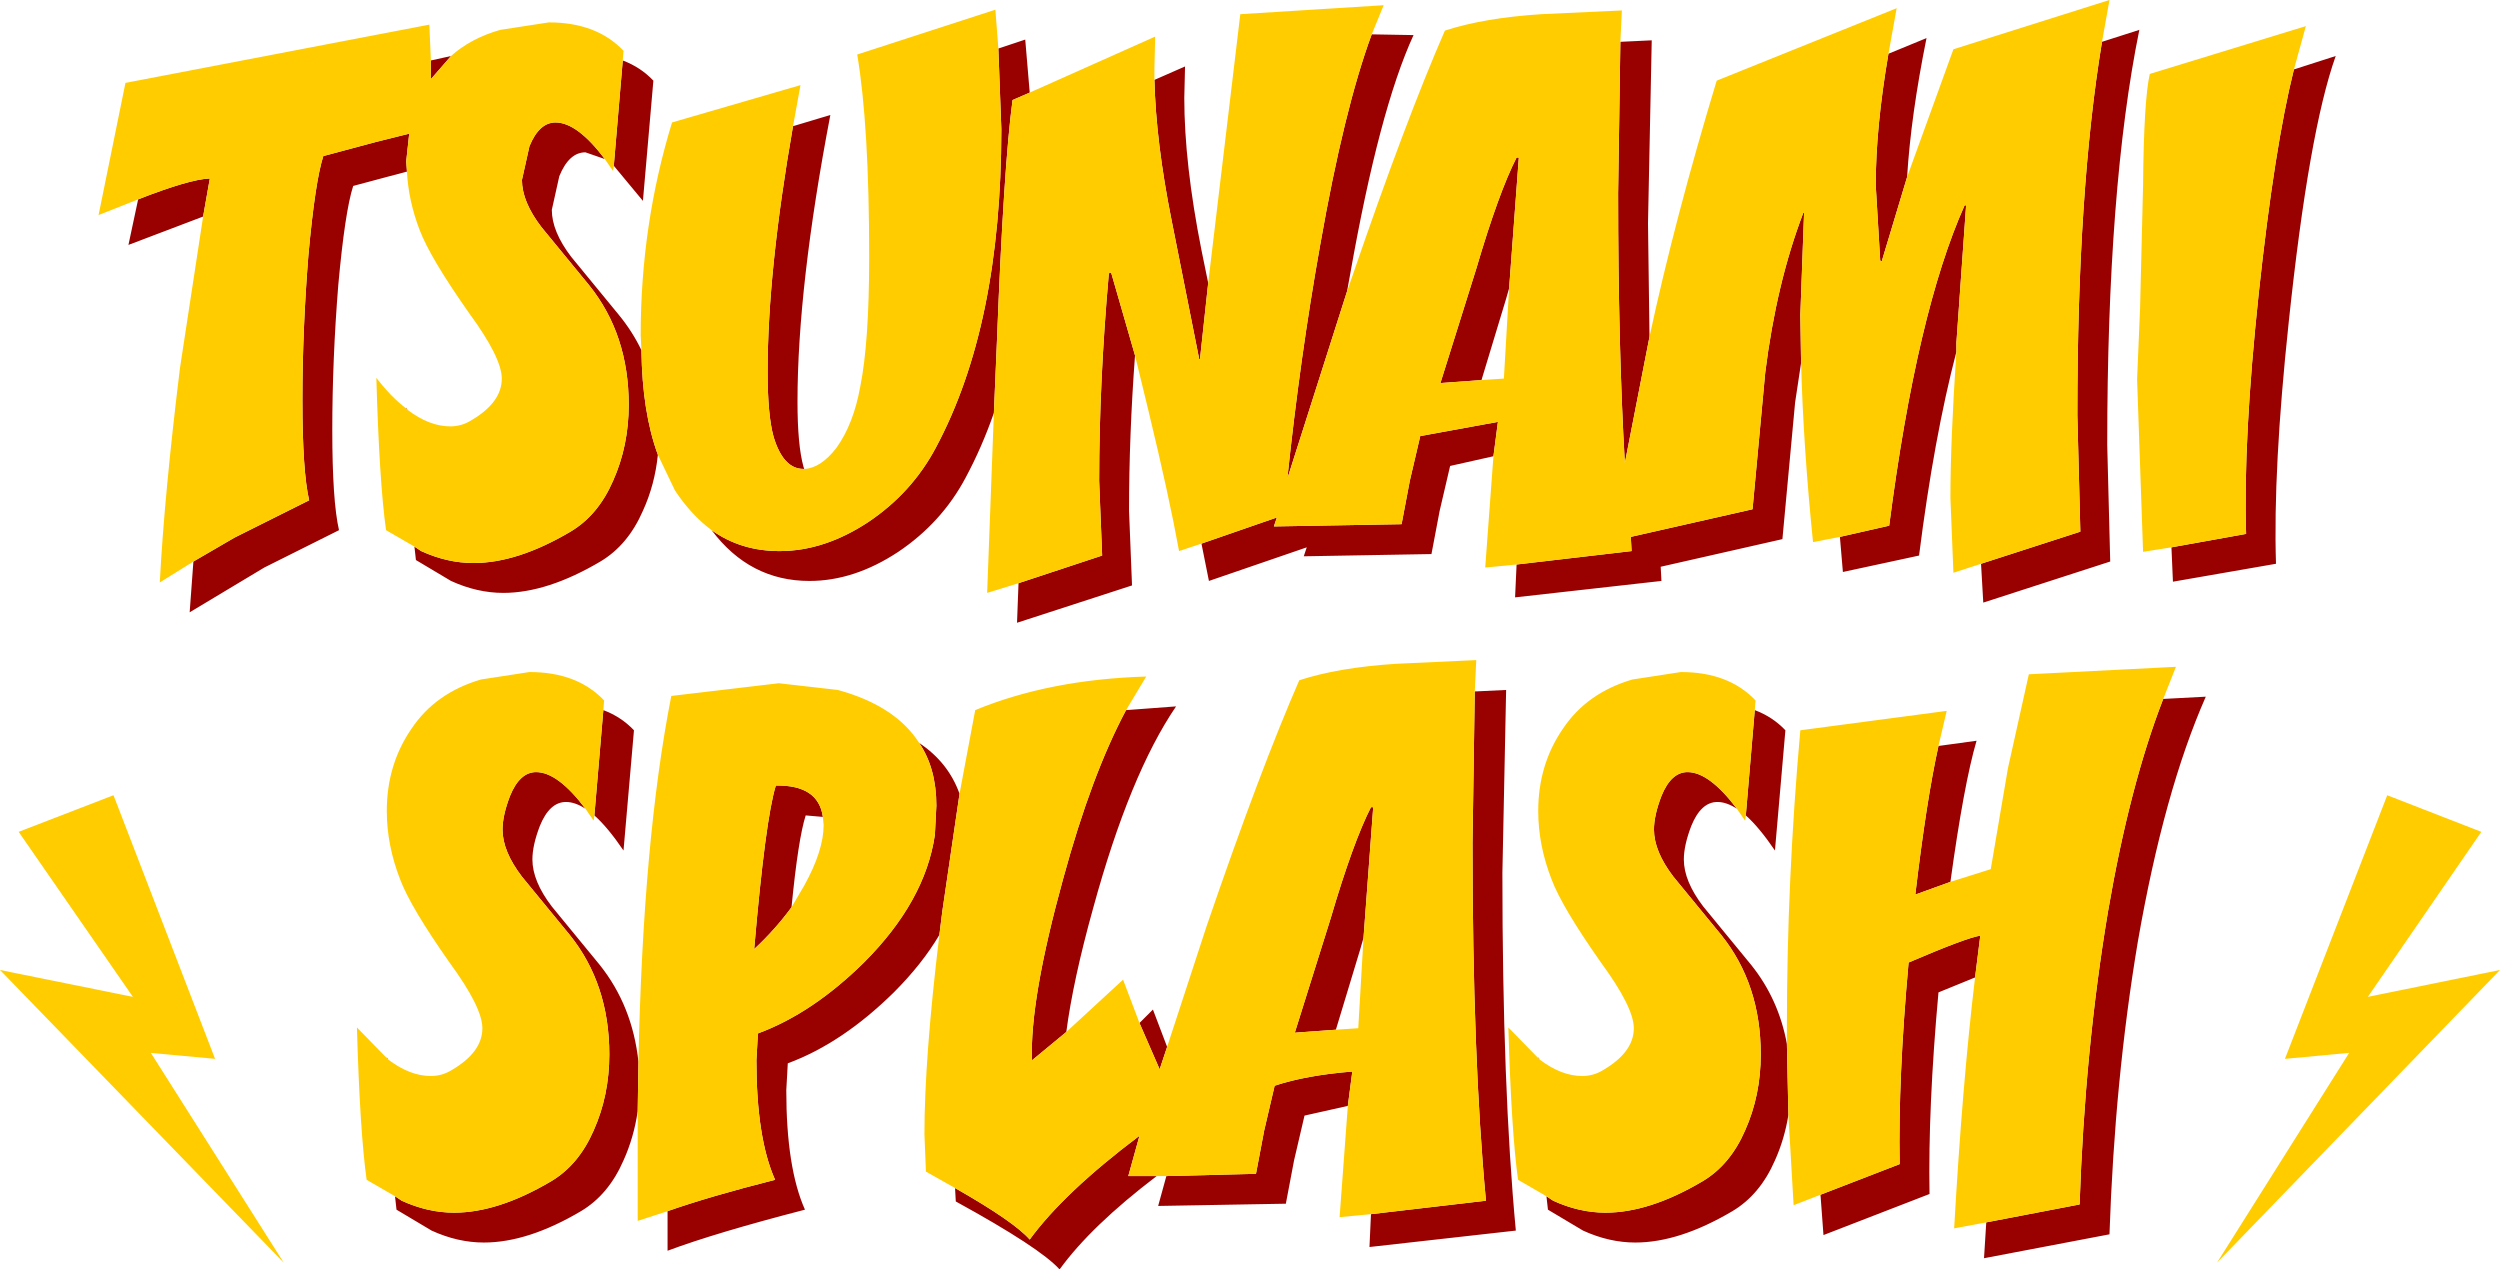
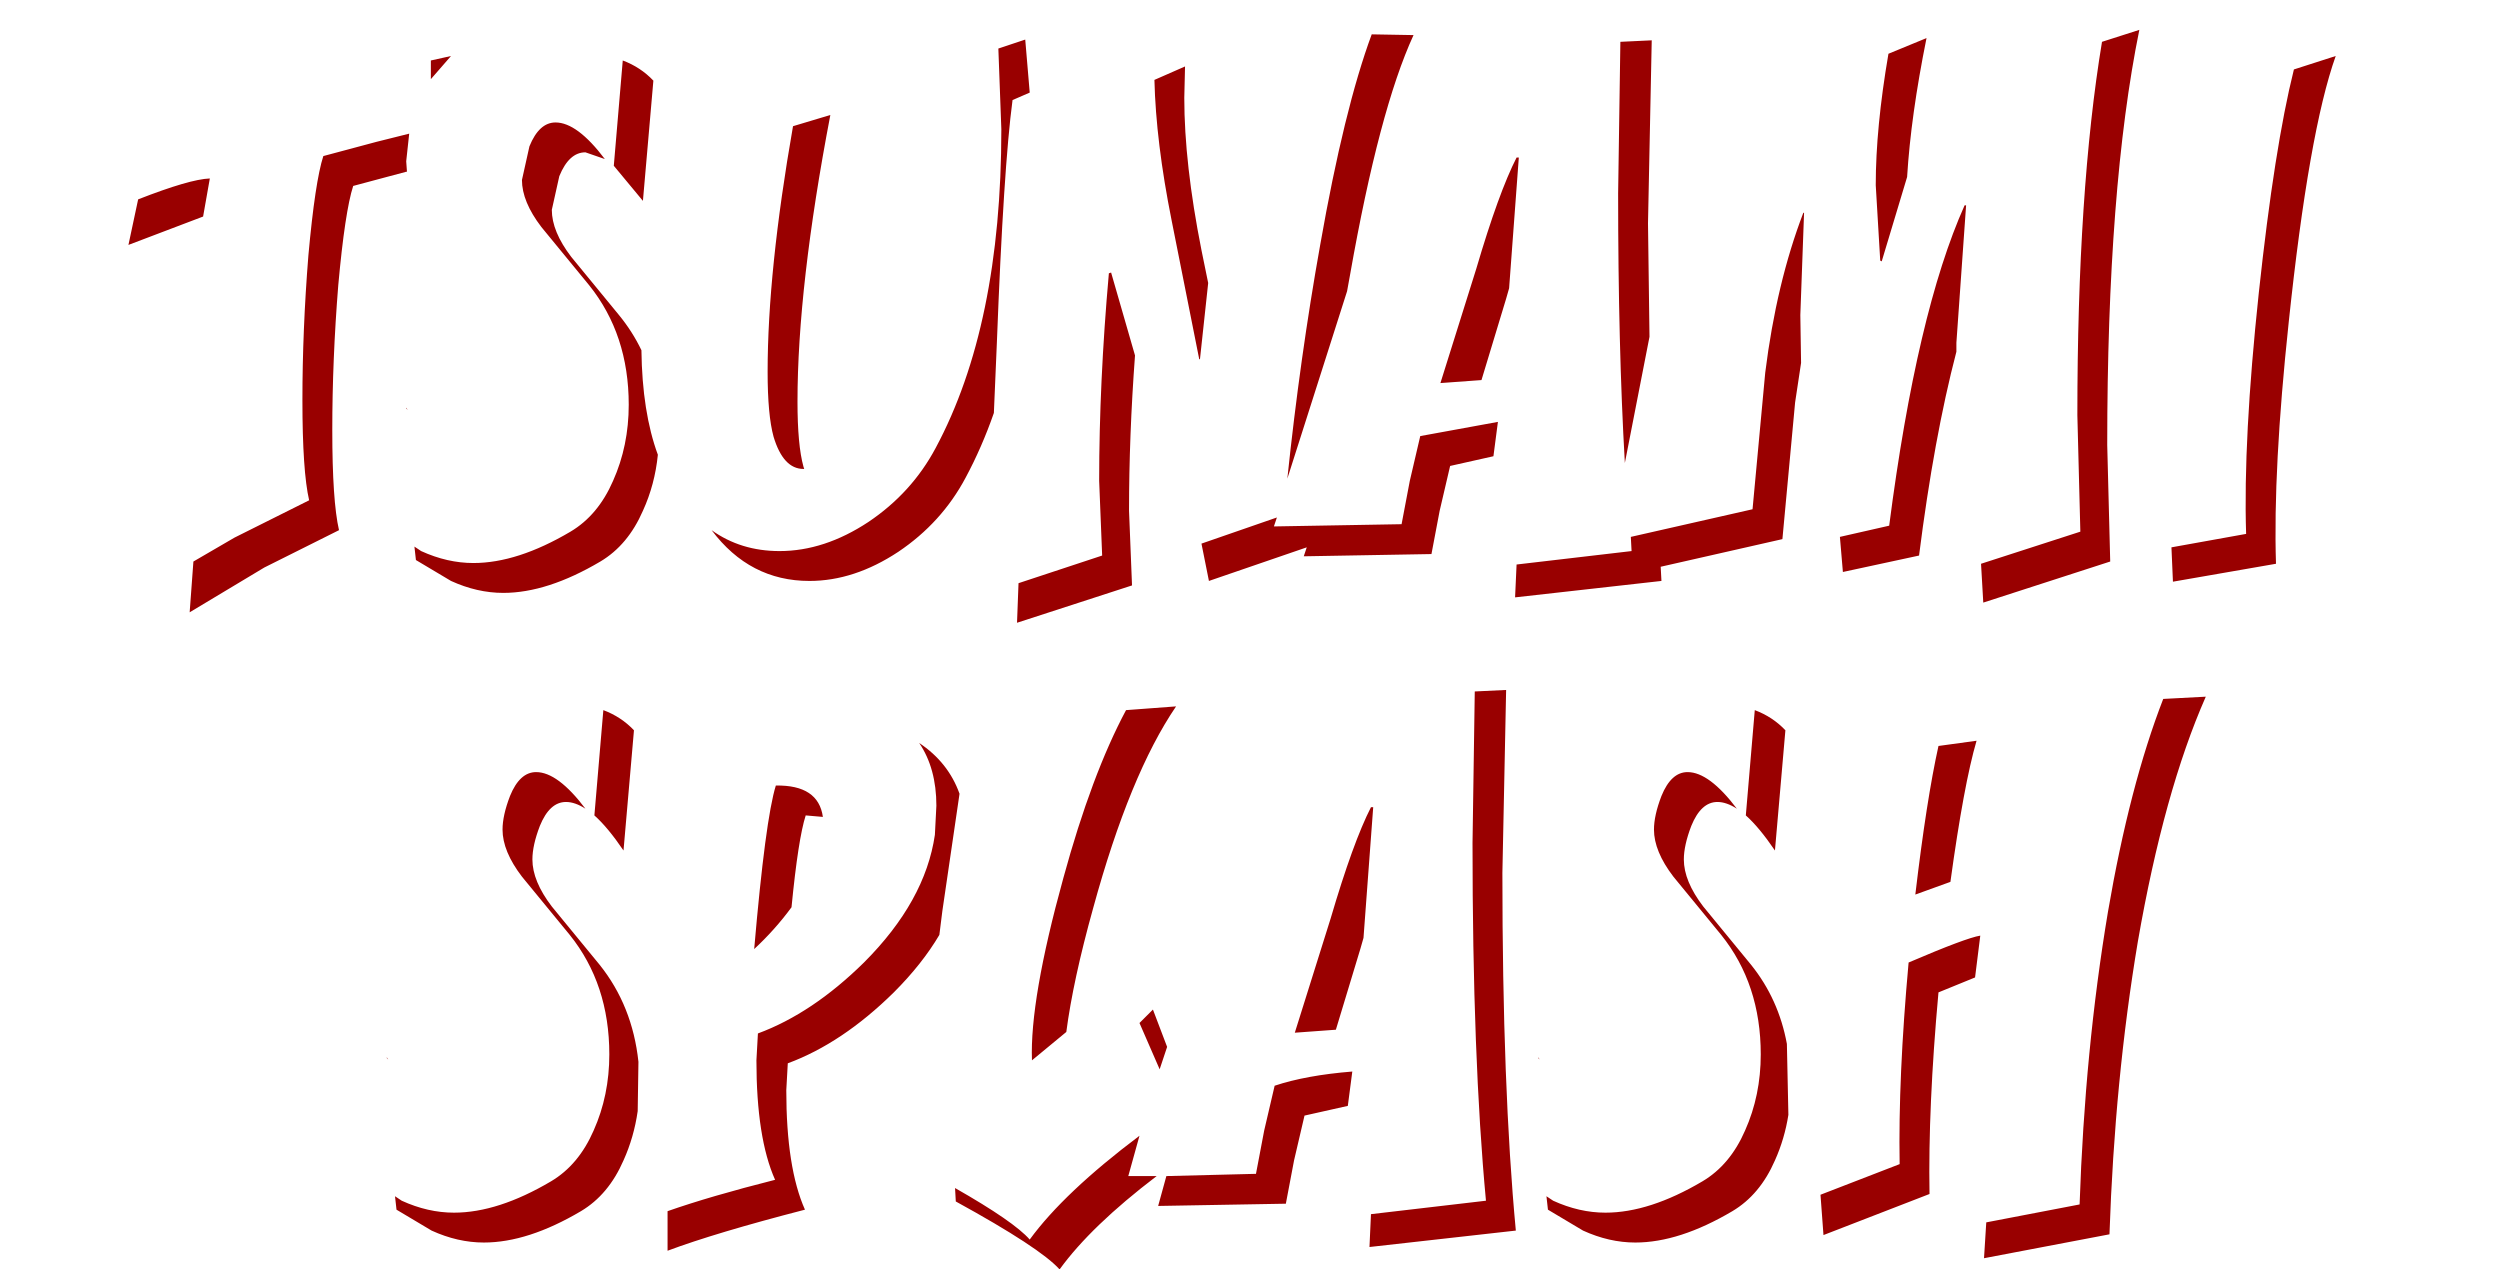
<svg xmlns="http://www.w3.org/2000/svg" height="85.0px" width="167.4px">
  <g transform="matrix(1.0, 0.0, 0.0, 1.0, 246.65, 46.8)">
    <path d="M-204.95 -42.75 Q-203.75 -42.3 -202.9 -41.4 L-203.6 -33.35 -205.55 -35.7 -204.95 -42.75 M-206.15 -36.15 L-207.45 -36.6 Q-208.55 -36.6 -209.2 -35.0 L-209.7 -32.75 Q-209.7 -31.3 -208.4 -29.6 L-205.2 -25.7 Q-204.3 -24.6 -203.7 -23.35 -203.65 -19.2 -202.6 -16.35 -202.8 -14.35 -203.6 -12.6 -204.6 -10.3 -206.45 -9.2 -210.0 -7.1 -212.95 -7.1 -214.7 -7.1 -216.45 -7.9 L-218.8 -9.3 -218.9 -10.2 -218.45 -9.9 Q-216.7 -9.1 -214.95 -9.1 -212.0 -9.1 -208.45 -11.2 -206.6 -12.3 -205.6 -14.6 -204.55 -16.95 -204.55 -19.7 -204.55 -24.4 -207.2 -27.7 L-210.4 -31.6 Q-211.7 -33.3 -211.7 -34.75 L-211.2 -37.0 Q-210.55 -38.6 -209.45 -38.6 -208.0 -38.6 -206.15 -36.15 M-193.55 -38.35 L-191.05 -39.1 Q-193.25 -27.6 -193.25 -19.9 -193.25 -17.0 -192.85 -15.55 L-192.8 -15.4 -192.85 -15.4 Q-194.2 -15.4 -194.85 -17.55 -195.25 -19.0 -195.25 -21.9 -195.25 -28.65 -193.55 -38.35 M-179.8 -43.55 L-178.0 -44.15 -177.7 -40.6 -178.85 -40.1 Q-179.45 -35.6 -179.9 -23.85 L-180.1 -19.15 Q-180.9 -16.85 -182.0 -14.8 -183.6 -11.8 -186.5 -9.85 -189.45 -7.9 -192.45 -7.9 -196.45 -7.9 -199.0 -11.3 -197.05 -9.9 -194.45 -9.9 -191.45 -9.9 -188.5 -11.85 -185.6 -13.8 -184.0 -16.8 -179.6 -25.0 -179.6 -38.15 L-179.8 -43.55 M-169.35 -41.45 L-167.3 -42.35 -167.35 -40.25 Q-167.35 -35.85 -166.2 -30.05 L-165.75 -27.85 -166.3 -22.75 -166.35 -22.75 -168.2 -32.05 Q-169.25 -37.3 -169.35 -41.45 M-154.8 -44.5 L-152.0 -44.45 Q-154.3 -39.45 -156.25 -28.4 L-156.45 -27.3 -160.45 -14.75 Q-159.6 -22.85 -158.25 -30.4 -156.65 -39.5 -154.8 -44.5 M-138.15 -44.0 L-136.05 -44.1 -136.3 -31.85 -136.2 -24.25 -137.85 -15.8 Q-138.3 -23.6 -138.3 -33.85 L-138.15 -44.0 M-120.2 -43.2 L-117.65 -44.25 Q-118.7 -39.05 -118.95 -34.95 L-120.65 -29.3 -120.75 -29.35 -121.05 -34.4 Q-121.05 -38.25 -120.2 -43.2 M-105.9 -44.0 L-103.4 -44.8 Q-105.55 -34.25 -105.55 -17.0 L-105.35 -9.2 -113.85 -6.45 -114.0 -9.05 -107.35 -11.2 -107.55 -19.0 Q-107.55 -34.05 -105.9 -44.0 M-115.65 -23.25 Q-117.15 -17.5 -118.15 -9.6 L-123.25 -8.5 -123.45 -10.85 -120.15 -11.6 Q-118.3 -25.9 -115.1 -33.05 L-115.0 -33.05 -115.65 -23.85 -115.65 -23.25 M-126.05 -22.5 L-126.45 -19.85 -127.3 -10.7 -135.45 -8.85 -135.4 -7.9 -145.2 -6.8 -145.1 -9.0 -137.4 -9.9 -137.45 -10.85 -129.3 -12.7 -128.45 -21.85 Q-127.7 -27.85 -125.9 -32.55 L-125.85 -32.55 -126.1 -25.7 -126.05 -22.5 M-146.65 -16.25 L-149.55 -15.6 -150.25 -12.6 -150.8 -9.7 -159.35 -9.55 -159.15 -10.15 -165.7 -7.9 -166.2 -10.4 -161.15 -12.15 -161.35 -11.55 -152.8 -11.7 -152.25 -14.6 -151.55 -17.6 -146.35 -18.55 -146.65 -16.25 M-170.65 -23.0 Q-171.05 -17.6 -171.05 -12.6 L-170.85 -7.6 -178.55 -5.1 -178.45 -7.75 -172.85 -9.6 -173.05 -14.6 Q-173.05 -21.2 -172.4 -28.5 L-172.25 -28.55 -170.65 -23.0 M-219.45 -19.45 L-219.45 -19.5 -219.35 -19.35 -219.45 -19.45 M-219.4 -35.3 L-219.45 -35.3 -223.0 -34.35 Q-223.55 -32.65 -224.0 -27.7 -224.4 -22.7 -224.4 -18.0 -224.4 -13.25 -223.95 -11.3 L-228.95 -8.8 -233.95 -5.8 -233.7 -9.2 -230.95 -10.8 -225.95 -13.3 Q-226.4 -15.25 -226.4 -20.0 -226.4 -24.7 -226.0 -29.7 -225.55 -34.65 -225.0 -36.35 L-221.45 -37.3 -219.25 -37.85 -219.45 -36.0 -219.4 -35.3 M-233.05 -32.3 L-238.05 -30.4 -237.4 -33.45 Q-233.95 -34.8 -232.6 -34.85 L-233.05 -32.3 M-217.8 -42.75 L-216.45 -43.05 -217.8 -41.5 -217.8 -42.75 M-206.25 0.75 Q-205.05 1.2 -204.2 2.1 L-204.9 10.15 Q-205.95 8.6 -206.85 7.8 L-206.25 0.75 M-207.45 7.35 Q-208.15 6.9 -208.75 6.9 -209.85 6.9 -210.5 8.5 -211.0 9.8 -211.0 10.75 -211.0 12.2 -209.7 13.9 L-206.5 17.8 Q-204.3 20.55 -203.9 24.3 L-203.95 27.6 Q-204.2 29.35 -204.9 30.9 -205.9 33.2 -207.75 34.3 -211.3 36.4 -214.25 36.4 -216.0 36.4 -217.75 35.6 L-220.1 34.2 -220.2 33.3 -219.75 33.6 Q-218.0 34.4 -216.25 34.4 -213.3 34.4 -209.75 32.3 -207.9 31.2 -206.9 28.9 -205.85 26.55 -205.85 23.8 -205.85 19.1 -208.5 15.8 L-211.7 11.9 Q-213.0 10.2 -213.0 8.75 -213.0 7.8 -212.5 6.5 -211.85 4.9 -210.75 4.9 -209.3 4.9 -207.45 7.35 M-185.1 2.95 Q-183.15 4.25 -182.4 6.35 L-183.55 14.2 -183.75 15.8 Q-184.9 17.75 -186.8 19.65 -190.25 23.05 -193.9 24.4 L-194.0 26.2 Q-194.0 31.4 -192.75 34.2 -198.75 35.75 -201.95 36.95 L-201.95 34.3 Q-199.1 33.3 -194.75 32.2 -196.0 29.4 -196.0 24.2 L-195.9 22.4 Q-192.25 21.05 -188.8 17.65 -184.7 13.55 -184.05 9.1 L-183.95 7.15 Q-183.95 4.65 -185.1 2.95 M-171.25 0.75 L-167.9 0.5 Q-171.0 5.05 -173.45 14.0 -174.8 18.85 -175.25 22.3 L-177.55 24.2 Q-177.7 20.15 -175.45 12.0 -173.55 5.05 -171.25 0.75 M-170.35 21.7 L-169.45 20.8 -168.5 23.3 -169.0 24.8 -170.35 21.7 M-147.9 -0.5 L-145.8 -0.6 -146.05 11.65 Q-146.05 26.05 -145.15 35.6 L-154.95 36.7 -154.85 34.5 -147.15 33.6 Q-148.05 24.05 -148.05 9.65 L-147.9 -0.5 M-156.4 27.25 L-159.3 27.9 -160.0 30.9 -160.55 33.8 -169.1 33.95 -168.55 31.95 -162.55 31.8 -162.0 28.9 -161.3 25.9 Q-159.2 25.2 -156.1 24.95 L-156.4 27.25 M-169.2 31.95 Q-173.6 35.3 -175.7 38.2 -177.0 36.75 -182.65 33.65 L-182.7 32.75 Q-178.75 35.0 -177.7 36.2 -175.4 33.05 -170.35 29.25 L-171.1 31.95 -169.2 31.95 M-220.75 24.05 L-220.75 24.0 -220.65 24.15 -220.75 24.05 M-145.6 -27.5 L-145.8 -26.8 -147.45 -21.35 -150.2 -21.15 -147.8 -28.8 Q-146.3 -33.9 -145.1 -36.25 L-144.95 -36.25 -145.6 -27.5 M-129.15 0.75 Q-127.95 1.2 -127.1 2.1 L-127.8 10.15 Q-128.85 8.6 -129.75 7.8 L-129.15 0.75 M-130.35 7.35 Q-131.05 6.9 -131.65 6.9 -132.75 6.9 -133.4 8.5 -133.9 9.8 -133.9 10.75 -133.9 12.2 -132.6 13.9 L-129.4 17.8 Q-127.55 20.1 -127.0 23.1 L-126.9 27.85 Q-127.15 29.45 -127.8 30.9 -128.8 33.2 -130.65 34.3 -134.2 36.4 -137.15 36.4 -138.9 36.4 -140.65 35.6 L-143.0 34.2 -143.1 33.3 -142.65 33.6 Q-140.9 34.4 -139.15 34.4 -136.2 34.4 -132.65 32.3 -130.8 31.2 -129.8 28.9 -128.75 26.55 -128.75 23.8 -128.75 19.1 -131.4 15.8 L-134.6 11.9 Q-135.9 10.2 -135.9 8.75 -135.9 7.8 -135.4 6.5 -134.75 4.9 -133.65 4.9 -132.2 4.9 -130.35 7.35 M-116.85 3.15 L-114.3 2.8 Q-115.15 5.7 -116.05 12.25 L-118.4 13.1 Q-117.65 6.75 -116.85 3.15 M-101.8 0.0 L-98.95 -0.15 Q-101.75 6.2 -103.5 16.25 -105.05 25.5 -105.4 35.85 L-113.8 37.45 -113.65 35.05 -107.4 33.85 Q-107.05 23.5 -105.5 14.25 -104.05 5.8 -101.8 0.0 M-114.4 18.65 L-116.85 19.65 Q-117.55 27.35 -117.45 33.15 L-124.55 35.9 -124.75 33.2 -119.45 31.15 Q-119.55 25.35 -118.85 17.65 -115.0 16.0 -114.05 15.85 L-114.4 18.65 M-143.65 24.05 L-143.65 24.0 -143.55 24.15 -143.65 24.05 M-101.25 -10.15 L-96.25 -11.05 Q-96.45 -17.35 -95.4 -27.2 -94.35 -36.95 -93.05 -42.15 L-90.25 -43.05 Q-92.05 -38.0 -93.4 -25.2 -94.45 -15.35 -94.25 -9.05 L-101.15 -7.85 -101.25 -10.15 M-157.2 22.15 L-159.95 22.35 -157.55 14.7 Q-156.05 9.6 -154.85 7.25 L-154.7 7.25 -155.35 16.0 -155.55 16.7 -157.2 22.15 M-191.55 7.9 L-192.7 7.8 Q-193.2 9.35 -193.65 13.95 -194.75 15.45 -196.15 16.75 -195.4 8.05 -194.7 5.8 -191.85 5.75 -191.55 7.9" fill="#990000" fill-rule="evenodd" stroke="none" />
-     <path d="M-205.55 -35.7 L-205.6 -35.35 -206.15 -36.15 Q-208.0 -38.6 -209.45 -38.6 -210.55 -38.6 -211.2 -37.0 L-211.7 -34.75 Q-211.7 -33.3 -210.4 -31.6 L-207.2 -27.7 Q-204.55 -24.4 -204.55 -19.7 -204.55 -16.95 -205.6 -14.6 -206.6 -12.3 -208.45 -11.2 -212.0 -9.1 -214.95 -9.1 -216.7 -9.1 -218.45 -9.9 L-218.9 -10.2 -220.8 -11.3 Q-221.25 -14.5 -221.45 -21.5 -220.45 -20.2 -219.45 -19.45 L-219.35 -19.35 Q-217.9 -18.25 -216.5 -18.25 -215.75 -18.25 -215.1 -18.65 -213.05 -19.85 -213.05 -21.45 -213.05 -22.85 -215.25 -25.85 -217.85 -29.55 -218.55 -31.4 -219.3 -33.35 -219.4 -35.3 L-219.45 -36.0 -219.25 -37.85 -221.45 -37.3 -225.0 -36.35 Q-225.55 -34.65 -226.0 -29.7 -226.4 -24.7 -226.4 -20.0 -226.4 -15.25 -225.95 -13.3 L-230.95 -10.8 -233.7 -9.2 -235.95 -7.8 Q-235.65 -13.6 -234.6 -22.15 L-233.05 -32.3 -232.6 -34.85 Q-233.95 -34.8 -237.4 -33.45 L-240.05 -32.4 -238.25 -41.25 -217.9 -45.15 -217.8 -42.75 -217.8 -41.5 -216.45 -43.05 Q-215.1 -44.25 -213.15 -44.8 L-209.9 -45.3 Q-206.7 -45.3 -204.9 -43.4 L-204.95 -42.75 -205.55 -35.7 M-203.7 -23.35 L-203.75 -24.35 Q-203.75 -31.75 -201.65 -38.6 L-193.05 -41.1 -193.55 -38.35 Q-195.25 -28.65 -195.25 -21.9 -195.25 -19.0 -194.85 -17.55 -194.2 -15.4 -192.85 -15.4 L-192.8 -15.4 Q-191.7 -15.45 -190.65 -16.8 -189.5 -18.4 -189.05 -20.9 -188.45 -23.85 -188.45 -29.6 -188.45 -38.4 -189.25 -43.15 L-180.0 -46.15 -179.8 -43.55 -179.6 -38.15 Q-179.6 -25.0 -184.0 -16.8 -185.6 -13.8 -188.5 -11.85 -191.45 -9.9 -194.45 -9.9 -197.05 -9.9 -199.0 -11.3 -200.35 -12.3 -201.45 -13.95 L-202.6 -16.35 Q-203.65 -19.2 -203.7 -23.35 M-177.7 -40.6 L-169.3 -44.35 -169.35 -42.25 -169.35 -41.45 Q-169.25 -37.3 -168.2 -32.05 L-166.35 -22.75 -166.3 -22.75 -165.75 -27.85 -163.6 -45.85 -154.0 -46.45 -154.8 -44.5 Q-156.65 -39.5 -158.25 -30.4 -159.6 -22.85 -160.45 -14.75 L-156.45 -27.3 -156.1 -28.3 Q-152.5 -38.8 -149.9 -44.75 -147.3 -45.6 -143.45 -45.85 L-138.05 -46.1 -138.15 -44.0 -138.3 -33.85 Q-138.3 -23.6 -137.85 -15.8 L-136.2 -24.25 Q-134.5 -32.15 -131.7 -41.4 L-119.65 -46.25 -120.2 -43.2 Q-121.05 -38.25 -121.05 -34.4 L-120.75 -29.35 -120.65 -29.3 -118.95 -34.95 -115.85 -43.5 -105.4 -46.8 -105.9 -44.0 Q-107.55 -34.05 -107.55 -19.0 L-107.35 -11.2 -114.0 -9.05 -115.85 -8.45 -116.05 -13.45 Q-116.05 -17.25 -115.65 -23.25 L-115.65 -23.85 -115.0 -33.05 -115.1 -33.05 Q-118.3 -25.9 -120.15 -11.6 L-123.45 -10.85 -125.25 -10.5 Q-125.9 -16.9 -126.05 -22.5 L-126.1 -25.7 -125.85 -32.55 -125.9 -32.55 Q-127.7 -27.85 -128.45 -21.85 L-129.3 -12.7 -137.45 -10.85 -137.4 -9.9 -145.1 -9.0 -147.2 -8.8 -146.65 -16.25 -146.35 -18.55 -151.55 -17.6 -152.25 -14.6 -152.8 -11.7 -161.35 -11.55 -161.15 -12.15 -166.2 -10.4 -167.7 -9.9 Q-168.35 -13.5 -169.75 -19.3 L-170.65 -23.0 -172.25 -28.55 -172.4 -28.5 Q-173.05 -21.2 -173.05 -14.6 L-172.85 -9.6 -178.45 -7.75 -180.55 -7.1 -180.1 -19.15 -179.9 -23.85 Q-179.45 -35.6 -178.85 -40.1 L-177.7 -40.6 M-220.65 24.15 Q-219.2 25.25 -217.8 25.25 -217.05 25.25 -216.4 24.85 -214.35 23.65 -214.35 22.05 -214.35 20.65 -216.55 17.65 -219.15 13.95 -219.85 12.1 -220.75 9.8 -220.75 7.5 -220.75 4.4 -219.1 2.0 -217.5 -0.4 -214.45 -1.3 L-211.2 -1.8 Q-208.0 -1.8 -206.2 0.1 L-206.25 0.75 -206.85 7.8 -206.9 8.15 -207.45 7.35 Q-209.3 4.9 -210.75 4.9 -211.85 4.9 -212.5 6.5 -213.0 7.8 -213.0 8.75 -213.0 10.2 -211.7 11.9 L-208.5 15.8 Q-205.85 19.1 -205.85 23.8 -205.85 26.55 -206.9 28.9 -207.9 31.2 -209.75 32.3 -213.3 34.4 -216.25 34.4 -218.0 34.4 -219.75 33.6 L-220.2 33.3 -222.1 32.2 Q-222.55 29.0 -222.75 22.0 L-220.75 24.05 -220.65 24.15 M-203.9 24.3 Q-203.6 9.45 -201.7 -0.2 L-194.5 -1.05 -190.55 -0.6 Q-186.7 0.45 -185.1 2.95 -183.95 4.65 -183.95 7.15 L-184.05 9.1 Q-184.7 13.55 -188.8 17.65 -192.25 21.05 -195.9 22.4 L-196.0 24.2 Q-196.0 29.4 -194.75 32.2 -199.1 33.3 -201.95 34.3 L-203.95 34.95 -203.95 27.6 -203.9 24.3 M-182.4 6.35 L-181.35 0.75 Q-176.4 -1.3 -169.9 -1.5 L-171.25 0.75 Q-173.55 5.05 -175.45 12.0 -177.7 20.15 -177.55 24.2 L-175.25 22.3 -171.45 18.8 -170.35 21.7 -169.0 24.8 -168.5 23.3 -165.85 15.2 Q-162.25 4.7 -159.65 -1.25 -157.05 -2.1 -153.2 -2.35 L-147.8 -2.6 -147.9 -0.5 -148.05 9.65 Q-148.05 24.05 -147.15 33.6 L-154.85 34.5 -156.95 34.7 -156.4 27.25 -156.1 24.95 Q-159.2 25.2 -161.3 25.9 L-162.0 28.9 -162.55 31.8 -168.55 31.95 -169.2 31.95 -171.1 31.95 -170.35 29.25 Q-175.4 33.05 -177.7 36.2 -178.75 35.0 -182.7 32.75 L-184.65 31.65 -184.75 29.15 Q-184.75 24.1 -183.75 15.8 L-183.55 14.2 -182.4 6.35 M-145.6 -27.5 L-144.95 -36.25 -145.1 -36.25 Q-146.3 -33.9 -147.8 -28.8 L-150.2 -21.15 -147.45 -21.35 -145.95 -21.45 -145.6 -27.5 M-143.55 24.15 Q-142.1 25.25 -140.7 25.25 -139.95 25.25 -139.3 24.85 -137.25 23.65 -137.25 22.05 -137.25 20.65 -139.45 17.65 -142.05 13.95 -142.75 12.1 -143.65 9.8 -143.65 7.5 -143.65 4.4 -142.0 2.0 -140.4 -0.4 -137.35 -1.3 L-134.1 -1.8 Q-130.9 -1.8 -129.1 0.1 L-129.15 0.75 -129.75 7.8 -129.8 8.15 -130.35 7.35 Q-132.2 4.9 -133.65 4.9 -134.75 4.9 -135.4 6.5 -135.9 7.8 -135.9 8.75 -135.9 10.2 -134.6 11.9 L-131.4 15.8 Q-128.75 19.1 -128.75 23.8 -128.75 26.55 -129.8 28.9 -130.8 31.2 -132.65 32.3 -136.2 34.4 -139.15 34.4 -140.9 34.4 -142.65 33.6 L-143.1 33.3 -145.0 32.2 Q-145.45 29.0 -145.65 22.0 L-143.65 24.05 -143.55 24.15 M-127.0 23.1 L-127.0 21.95 Q-127.0 12.15 -126.1 2.1 L-116.3 0.8 -116.85 3.15 Q-117.65 6.75 -118.4 13.1 L-116.05 12.25 -113.35 11.4 -112.2 4.65 -110.8 -1.65 -100.95 -2.15 -101.8 0.0 Q-104.05 5.8 -105.5 14.25 -107.05 23.5 -107.4 33.85 L-113.65 35.05 -115.8 35.45 Q-115.25 25.75 -114.4 18.65 L-114.05 15.85 Q-115.0 16.0 -118.85 17.65 -119.55 25.35 -119.45 31.15 L-124.75 33.2 -126.55 33.9 -126.9 27.85 -127.0 23.1 M-101.25 -10.15 L-103.15 -9.85 -103.55 -21.4 -103.35 -26.15 -103.15 -34.4 Q-103.1 -40.1 -102.7 -41.85 L-92.25 -45.05 -93.05 -42.15 Q-94.35 -36.95 -95.4 -27.2 -96.45 -17.35 -96.25 -11.05 L-101.25 -10.15 M-93.65 24.1 L-86.8 6.45 -80.5 8.9 -88.1 19.95 -79.25 18.15 -98.2 37.75 -89.35 23.7 -93.65 24.1 M-155.35 16.0 L-154.7 7.25 -154.85 7.25 Q-156.05 9.6 -157.55 14.7 L-159.95 22.35 -157.2 22.15 -155.7 22.05 -155.35 16.0 M-193.65 13.95 L-192.8 12.5 Q-191.5 10.15 -191.5 8.45 L-191.55 7.9 Q-191.85 5.75 -194.7 5.8 -195.4 8.05 -196.15 16.75 -194.75 15.45 -193.65 13.95 M-232.25 24.1 L-236.55 23.7 -227.65 37.75 -246.65 18.15 -237.75 19.95 -245.4 8.9 -239.05 6.45 -232.25 24.1" fill="#ffcc00" fill-rule="evenodd" stroke="none" />
  </g>
</svg>